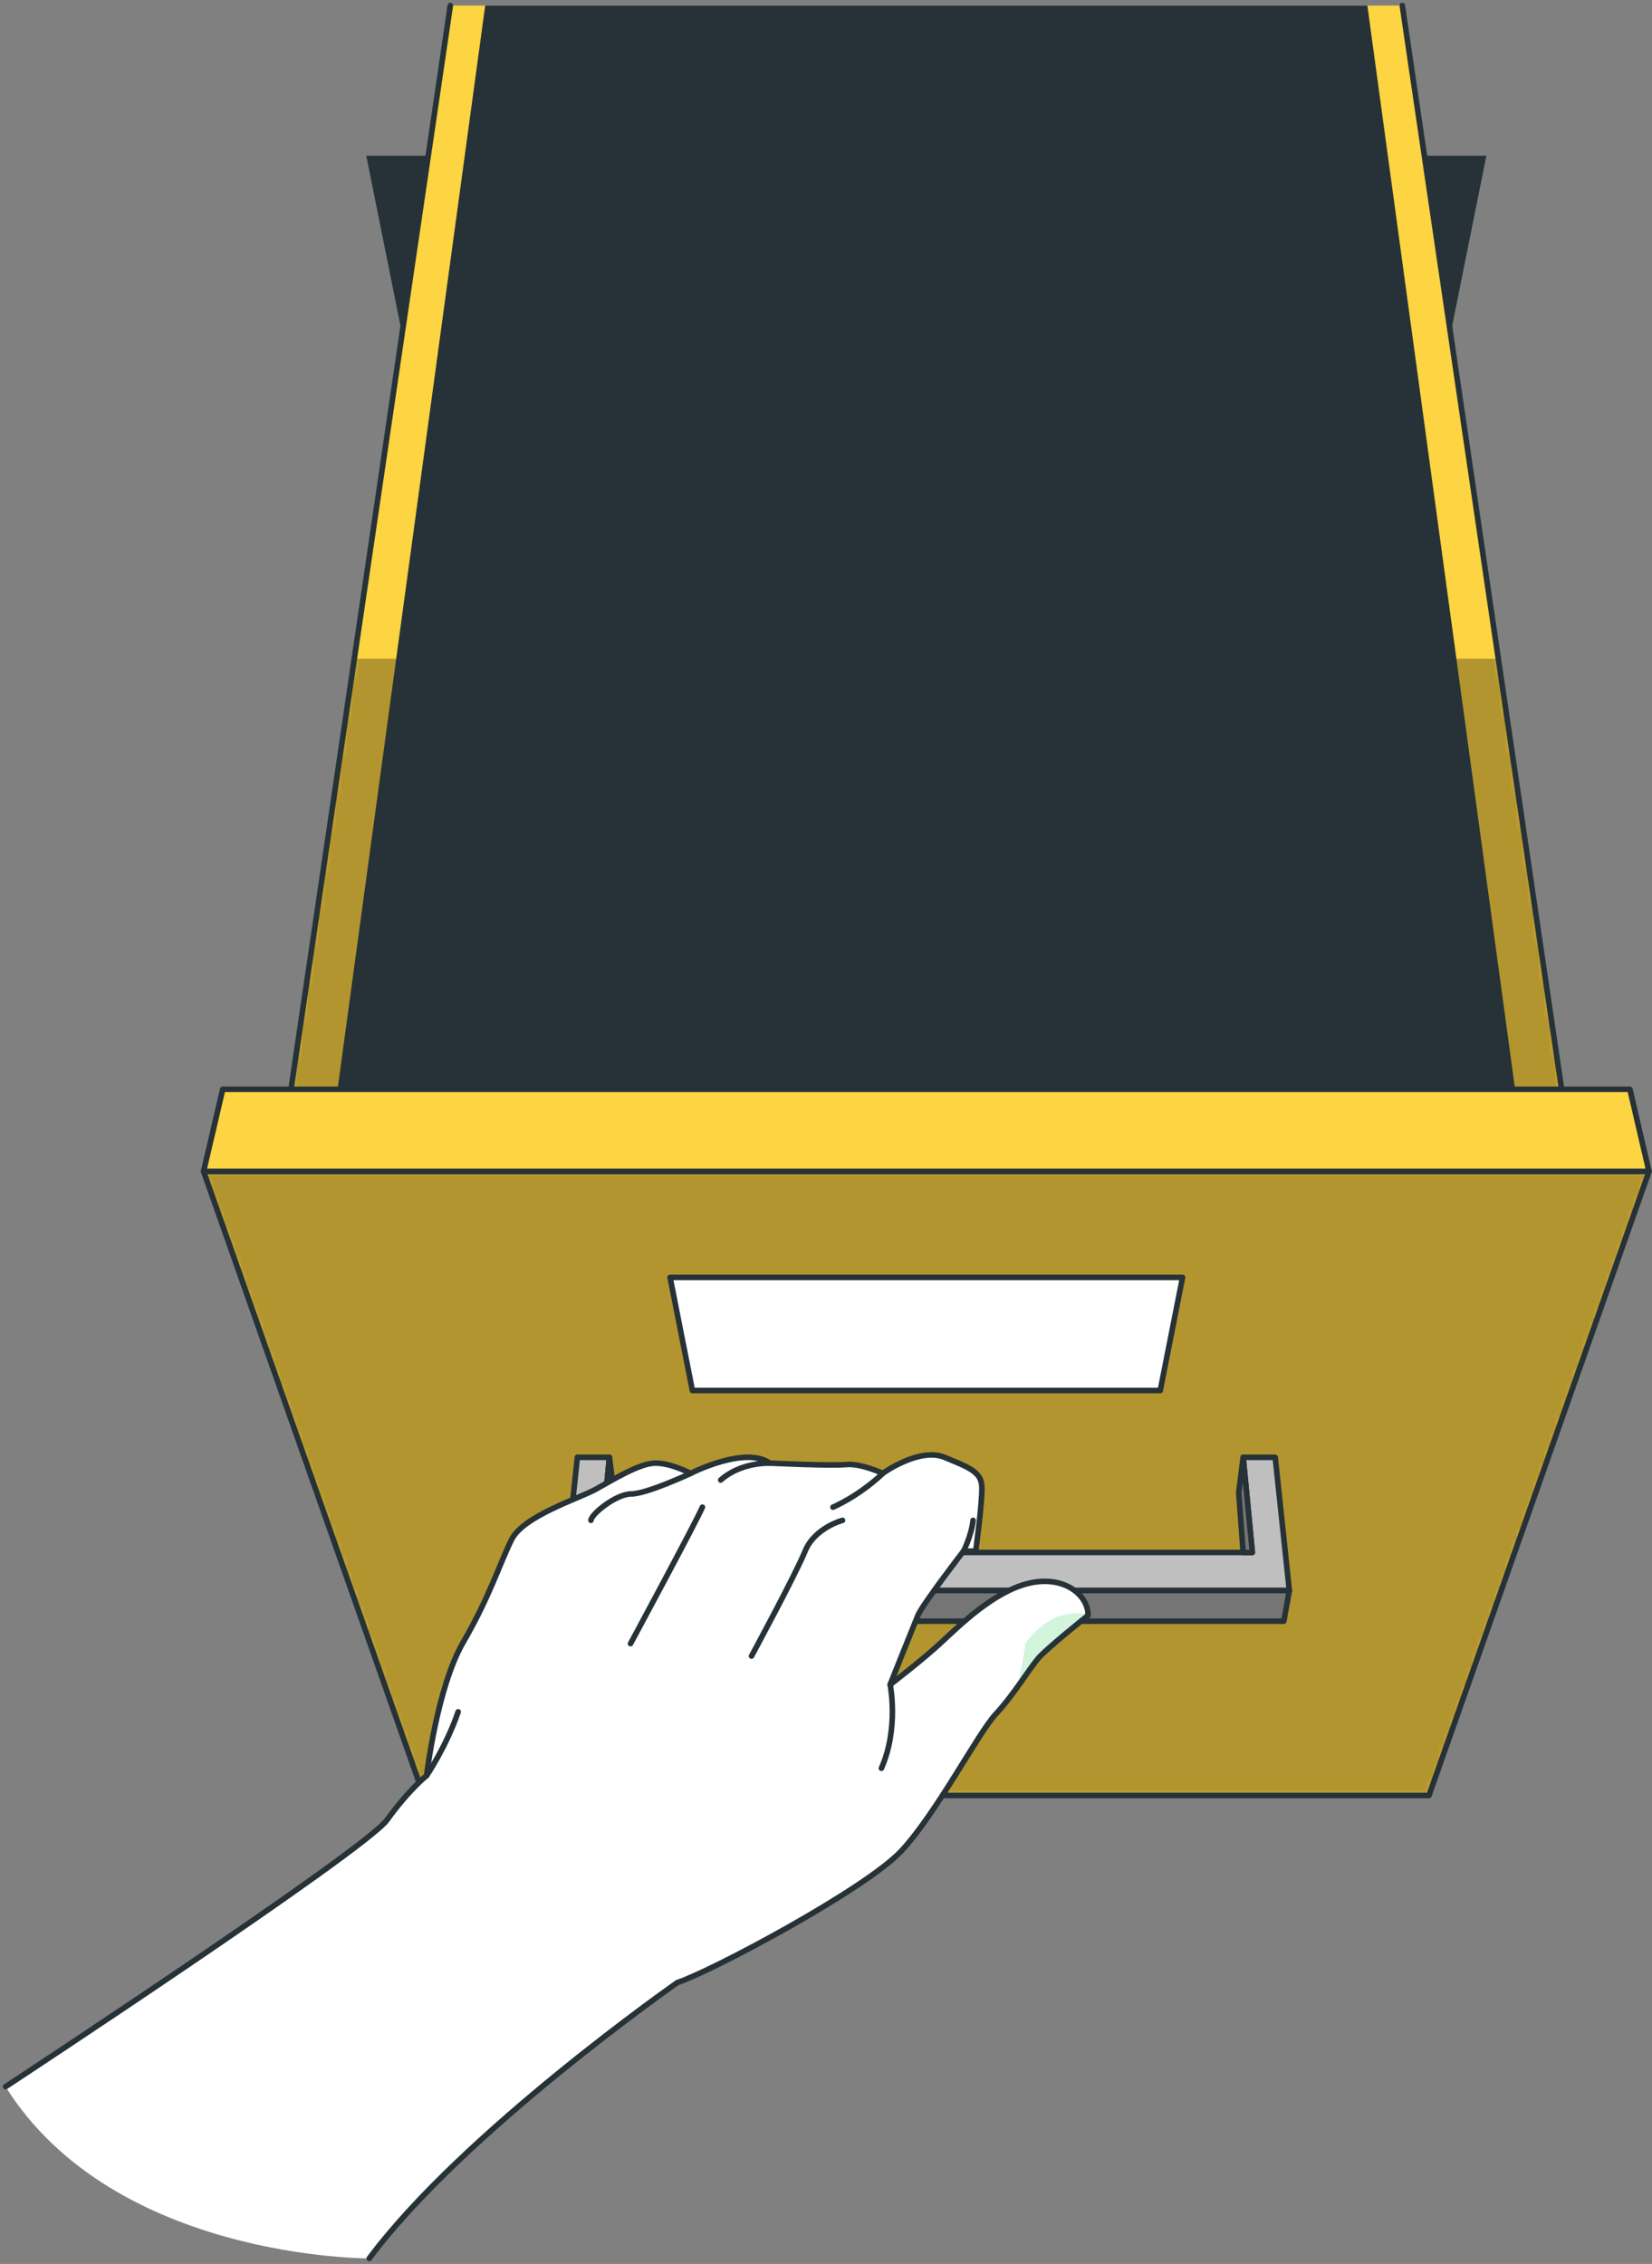
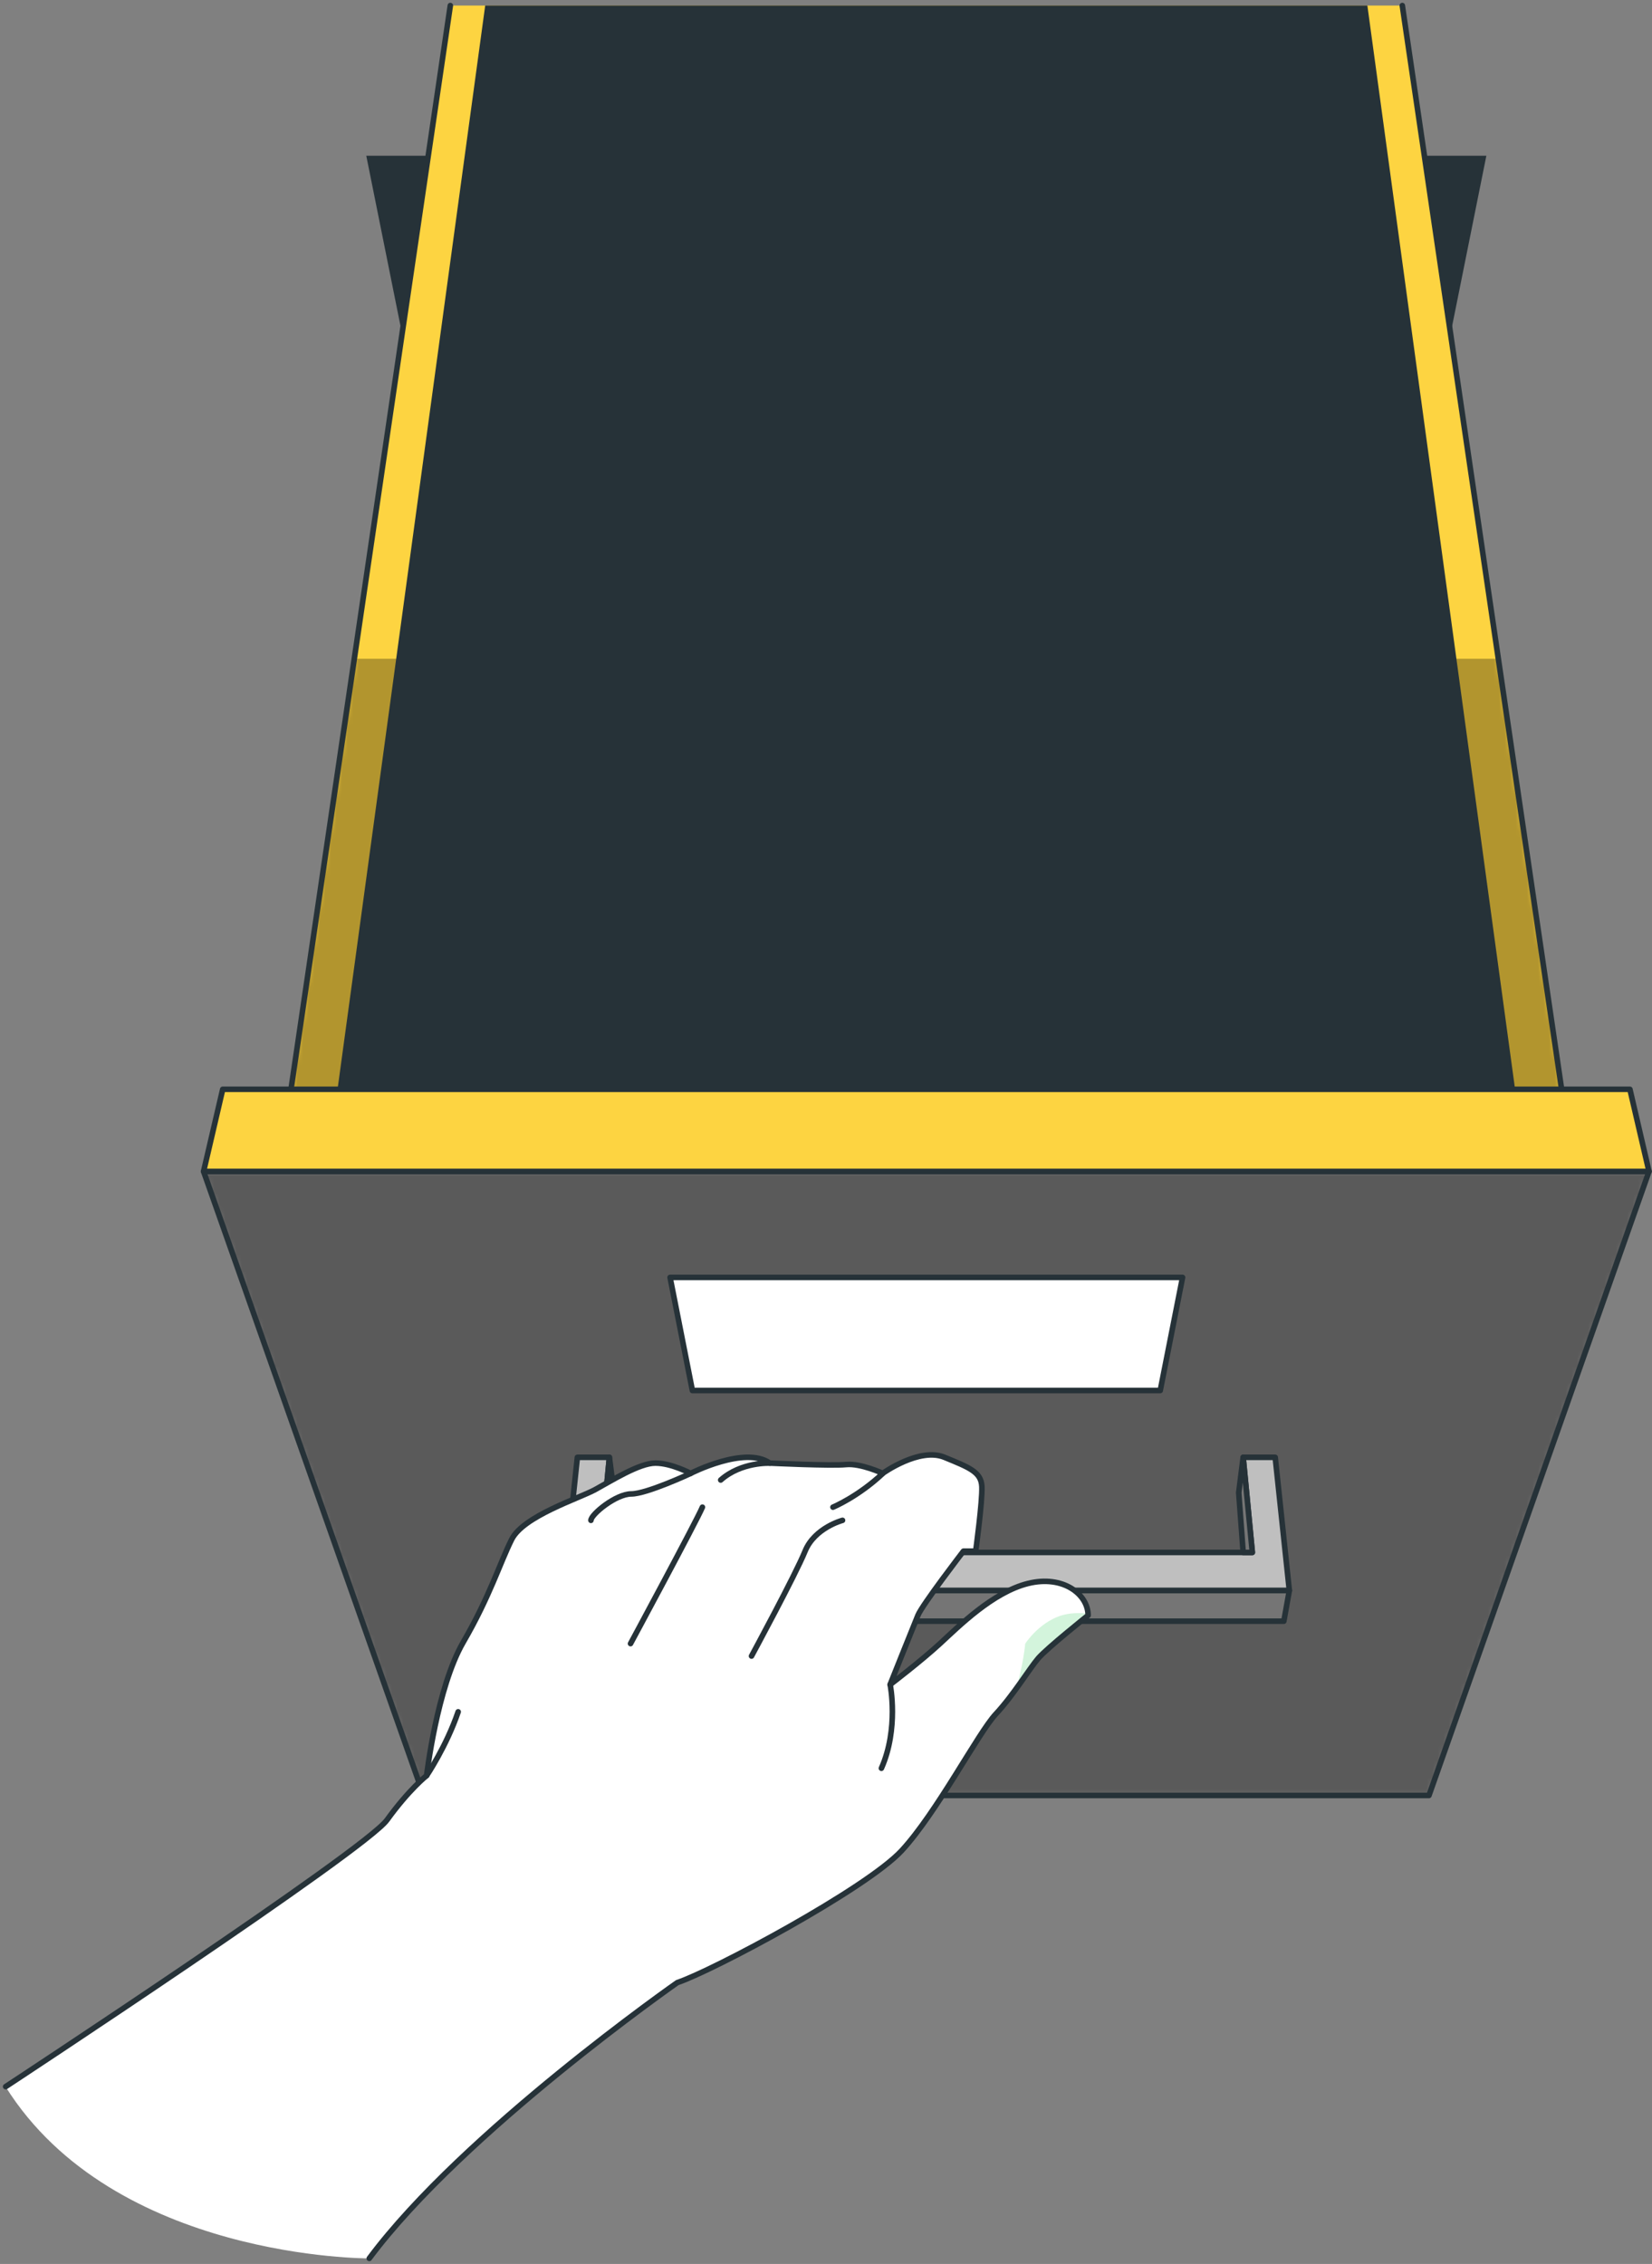
<svg xmlns="http://www.w3.org/2000/svg" width="297" height="407" viewBox="0 0 297 407" fill="none">
  <rect x="0" y="0" width="297" height="407" fill="#808080" stroke="none" />
  <path d="M247.11 128.03H85.96L65.85 28H267.22L247.11 128.03Z" fill="#263238" />
  <path d="M80.96 1L51.29 202.83H281.78L252.11 1" fill="#FDD441" />
  <mask id="mask0_537_6735" style="mask-type:luminance" maskUnits="userSpaceOnUse" x="51" y="1" width="231" height="202">
    <path d="M80.96 1L51.29 202.83H281.78L252.11 1" fill="white" />
  </mask>
  <g mask="url(#mask0_537_6735)">
    <path opacity="0.3" d="M281.78 202.83H51.28L63.69 118.43H269.37L281.78 202.83Z" fill="black" />
  </g>
  <path d="M80.96 1L51.29 202.83H281.78L252.11 1" stroke="#263238" stroke-linecap="round" stroke-linejoin="round" />
  <path d="M245.83 1H87.23L59.73 202.83H273.34L245.83 1Z" fill="#263238" />
-   <path d="M256.9 322.78H76.16L36.6 210.59H296.46L256.9 322.78Z" fill="#FDD441" />
  <mask id="mask1_537_6735" style="mask-type:luminance" maskUnits="userSpaceOnUse" x="36" y="210" width="261" height="113">
    <path d="M256.9 322.78H76.16L36.6 210.59H296.46L256.9 322.78Z" fill="white" />
  </mask>
  <g mask="url(#mask1_537_6735)">
    <path opacity="0.3" d="M256.9 322.78H76.16L36.6 210.59H296.46L256.9 322.78Z" fill="black" />
  </g>
  <path d="M256.9 322.78H76.16L36.6 210.59H296.46L256.9 322.78Z" stroke="#263238" stroke-linecap="round" stroke-linejoin="round" />
  <path d="M293.03 195.83H40.04L36.6 210.59H296.46L293.03 195.83Z" fill="#FDD441" stroke="#263238" stroke-linecap="round" stroke-linejoin="round" />
  <path d="M103.8 261.99L101.27 285.94H231.8L229.26 261.99H223.5L225.15 279.09H107.92L109.56 261.99H103.8Z" fill="#BFBFBF" stroke="#263238" stroke-linecap="round" stroke-linejoin="round" />
  <path d="M230.81 291.45H102.25L101.27 285.94H231.8L230.81 291.45Z" fill="#757575" stroke="#263238" stroke-linecap="round" stroke-linejoin="round" />
  <path d="M223.5 261.99L222.7 268.34L223.5 279.09H225.15L223.5 261.99Z" fill="#757575" stroke="#263238" stroke-linecap="round" stroke-linejoin="round" />
  <path d="M109.56 261.99L110.37 268.34L109.56 279.09H107.92L109.56 261.99Z" fill="#757575" stroke="#263238" stroke-linecap="round" stroke-linejoin="round" />
  <path d="M208.59 249.98H124.48L120.47 229.65H212.6L208.59 249.98Z" fill="white" stroke="#263238" stroke-linecap="round" stroke-linejoin="round" />
  <path d="M1.02 375.12C1.02 375.12 65.62 332.66 69.58 327.18C73.54 321.7 76.7 319.21 76.7 319.21C76.7 319.21 78.55 303.39 83.29 295.21C88.04 287.03 89.88 280.97 91.99 276.75C94.1 272.53 104.12 269.37 107.02 267.78C109.92 266.2 114.93 263.03 117.83 263.03C120.73 263.03 124.16 264.88 124.16 264.88C124.16 264.88 133.92 259.87 138.4 263.03C138.4 263.03 149.48 263.56 152.11 263.29C154.75 263.03 158.7 264.87 158.7 264.87C158.7 264.87 165.29 260.14 169.78 261.98C174.26 263.82 176.4 264.61 176.52 267.25C176.64 269.89 175.41 278.86 175.41 278.86H173.21C173.21 278.86 165.83 288.46 165.03 290.39C164.24 292.31 160.02 302.86 160.02 302.86C160.02 302.86 165.56 298.64 168.99 295.48C172.42 292.32 178.48 286.25 184.81 284.67C191.14 283.09 195.62 286.63 195.62 290.4C195.62 290.4 188.24 296.28 186.65 298.13C185.07 299.98 182.21 304.72 179.02 308.15C175.83 311.58 168.45 325.82 162.12 332.68C155.79 339.54 128.1 354.31 121.77 356.42C121.77 356.42 83.26 383.32 66.39 406C66.39 406 20.51 406.26 1 375.14L1.02 375.12Z" fill="white" />
  <path opacity="0.4" d="M195.64 290.39C195.64 290.39 188.26 296.27 186.67 298.12C185.72 299.23 184.31 301.39 182.63 303.68C183.95 299.52 184.32 295.48 184.32 295.48C184.32 295.48 186.69 291.79 190.65 290.47C192.24 289.94 194.04 289.92 195.62 290.09C195.64 290.19 195.64 290.29 195.64 290.39Z" fill="#92E3A9" />
  <path d="M1.02 375.12C1.02 375.12 65.62 332.66 69.58 327.18C73.54 321.7 76.7 319.21 76.7 319.21C76.7 319.21 78.55 303.39 83.29 295.21C88.04 287.03 89.88 280.97 91.99 276.75C94.1 272.53 104.12 269.37 107.02 267.78C109.92 266.2 114.93 263.03 117.83 263.03C120.73 263.03 124.16 264.88 124.16 264.88C124.16 264.88 133.92 259.87 138.4 263.03C138.4 263.03 149.48 263.56 152.11 263.29C154.75 263.03 158.7 264.87 158.7 264.87C158.7 264.87 165.29 260.14 169.78 261.98C174.26 263.82 176.4 264.61 176.52 267.25C176.64 269.89 175.41 278.86 175.41 278.86H173.21C173.21 278.86 165.83 288.46 165.03 290.39C164.24 292.31 160.02 302.86 160.02 302.86C160.02 302.86 165.56 298.64 168.99 295.48C172.42 292.32 178.48 286.25 184.81 284.67C191.14 283.09 195.62 286.63 195.62 290.4C195.62 290.4 188.24 296.28 186.65 298.13C185.07 299.98 182.21 304.72 179.02 308.15C175.83 311.58 168.45 325.82 162.12 332.68C155.79 339.54 128.1 354.31 121.77 356.42C121.77 356.42 83.26 383.32 66.39 406" stroke="#263238" stroke-linecap="round" stroke-linejoin="round" />
  <path d="M160.04 302.859C160.04 302.859 161.62 310.769 158.46 317.889" stroke="#263238" stroke-linecap="round" stroke-linejoin="round" />
  <path d="M149.75 270.95C149.75 270.95 154.23 269.1 158.72 264.88" stroke="#263238" stroke-linecap="round" stroke-linejoin="round" />
-   <path d="M173.23 278.859C173.23 278.859 174.68 275.959 174.94 273.319" stroke="#263238" stroke-linecap="round" stroke-linejoin="round" />
  <path d="M138.41 263.04C138.41 263.04 133.27 262.78 129.57 266.07" stroke="#263238" stroke-linecap="round" stroke-linejoin="round" />
  <path d="M124.17 264.88C124.17 264.88 116.26 268.57 113.49 268.57C110.72 268.57 106.24 272.26 106.24 273.32" stroke="#263238" stroke-linecap="round" stroke-linejoin="round" />
  <path d="M76.7 319.209C76.7 319.209 80.26 313.939 82.37 307.739" stroke="#263238" stroke-linecap="round" stroke-linejoin="round" />
  <path d="M151.47 273.319C151.47 273.319 146.46 274.639 144.74 278.859C143.03 283.079 135.11 297.719 135.11 297.719" stroke="#263238" stroke-linecap="round" stroke-linejoin="round" />
  <path d="M126.28 270.949C125.23 273.459 113.36 295.479 113.36 295.479" stroke="#263238" stroke-linecap="round" stroke-linejoin="round" />
</svg>